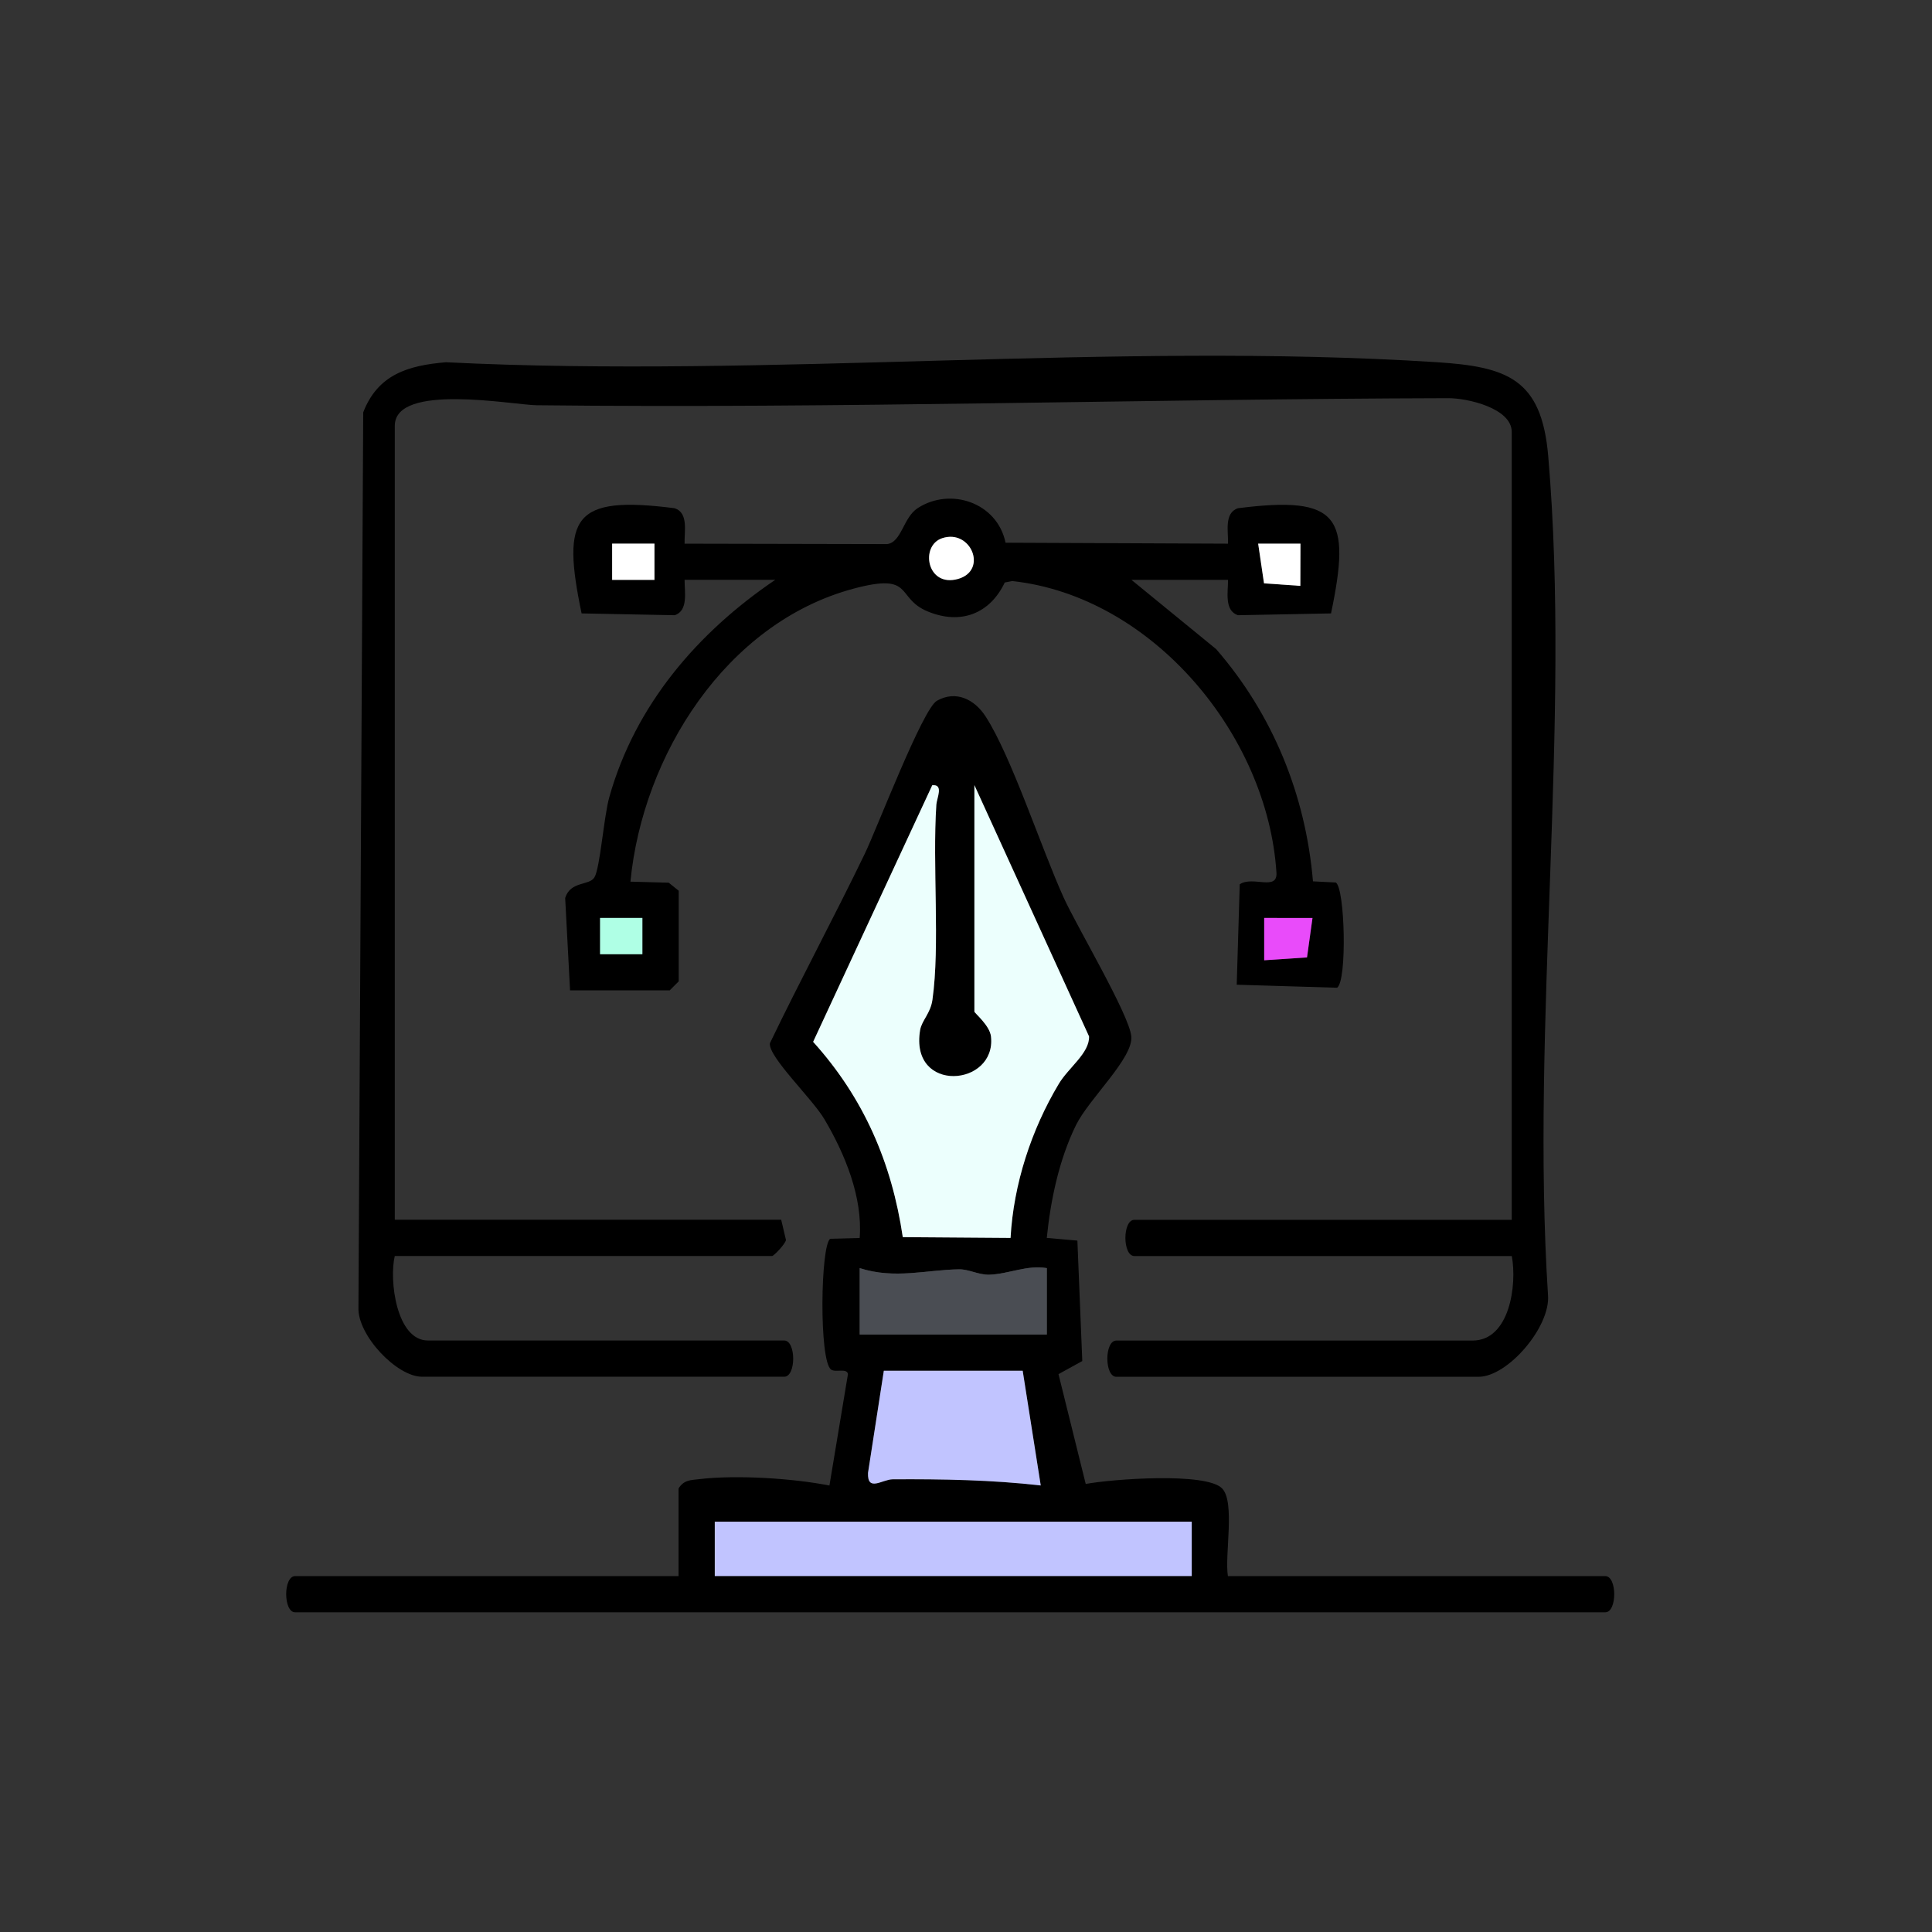
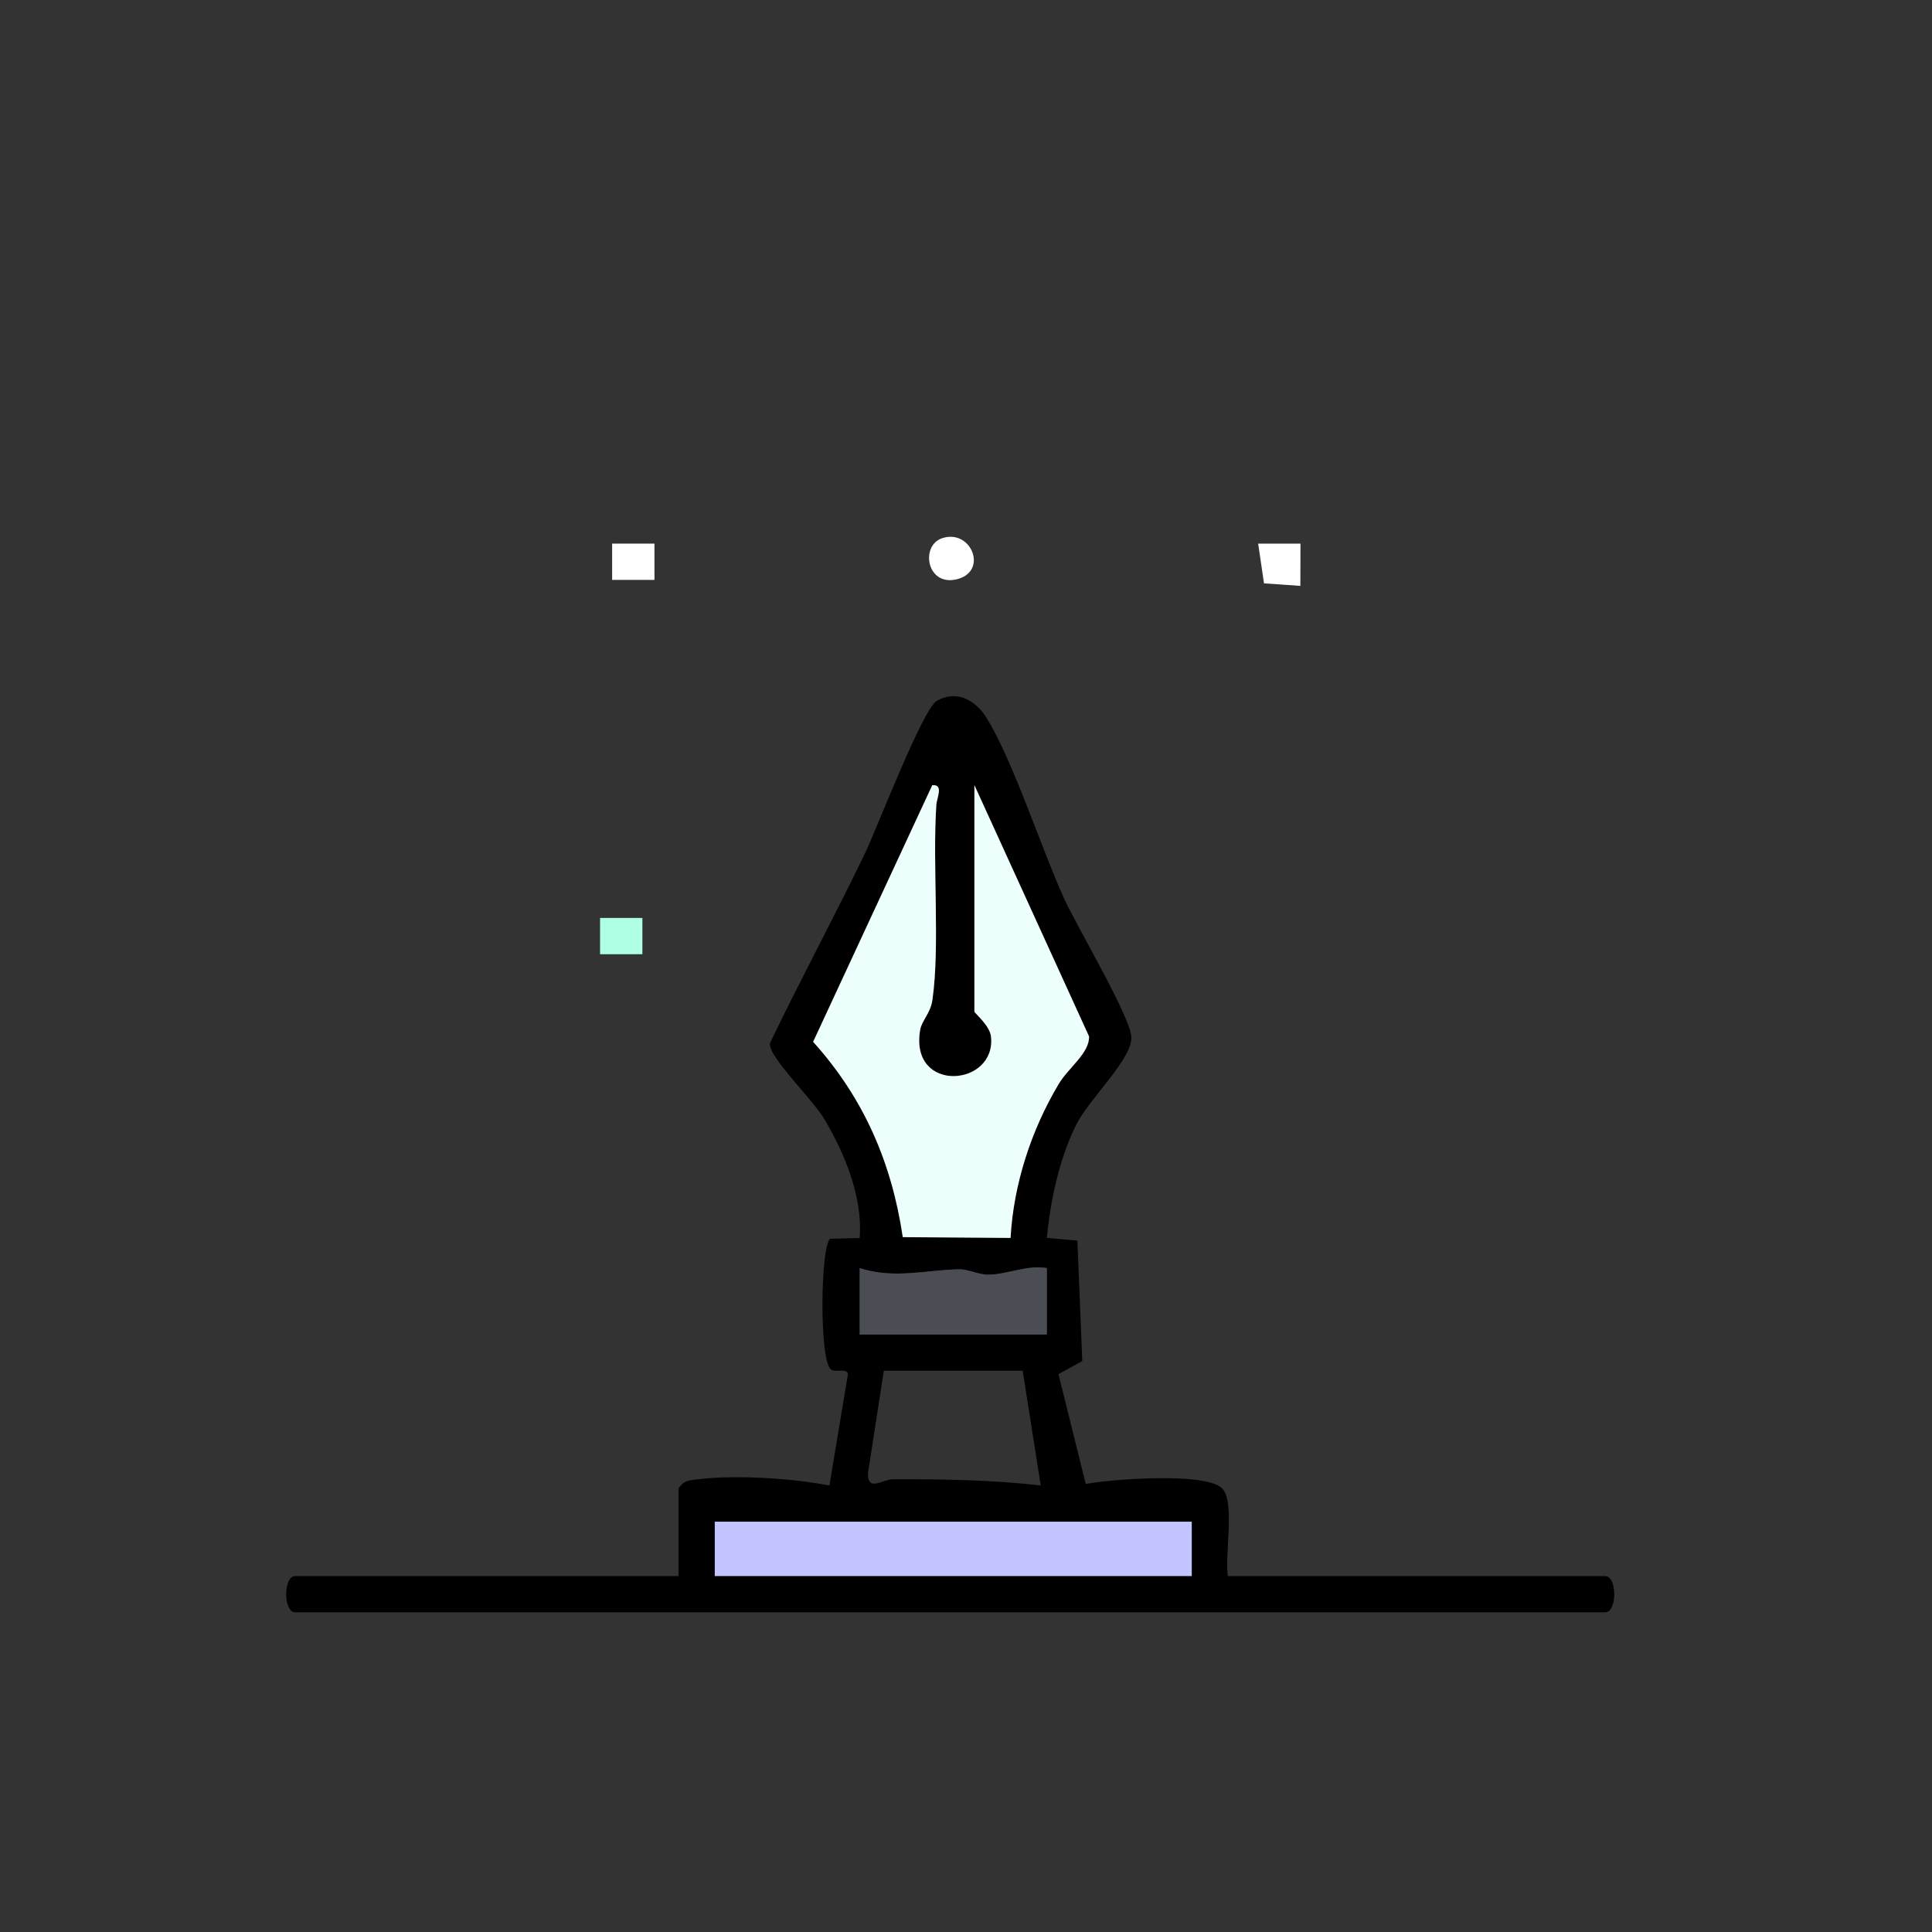
<svg xmlns="http://www.w3.org/2000/svg" id="Layer_1" viewBox="0 0 320 320">
  <rect x="0" y="0" width="320" height="320" fill="#333333" stroke="none" />
  <defs>
    <style>.cls-1{fill:#fff;}.cls-2{fill:#ecfffd;}.cls-3{fill:#e94bfa;}.cls-4{fill:#c1c4ff;}.cls-5{fill:#4a4d53;}.cls-6{fill:#afffe5;}</style>
  </defs>
-   <path d="M250.39,208.04h-62.5c-1.98,0-1.99-6,0-6h62.5V71.54c0-3.91-7.28-5.6-10.51-5.59-50.19.13-101.12,1.73-150.99,1.17-3.87-.04-23.5-3.78-23.5,3.41v131.5h64l.79,3.35c-.13.7-2.02,2.65-2.29,2.65h-62.5c-.96,3.91.24,14,5.5,14h59c1.98,0,1.99,6,0,6h-60c-4.17,0-10.71-6.88-10.52-11.48l.79-148.25c2.43-6.29,7.45-7.77,13.7-8.3,53.75,2.67,110.71-3.42,164.08-.01,11.73.75,17.39,2.77,18.49,15.51,3.81,44.36-2.92,94.11-.03,139.04.41,5.23-6.66,13.5-11.5,13.5h-60c-1.98,0-1.99-6,0-6h59c6.17,0,7.39-9.27,6.5-14Z" />
  <path d="M112.39,246.54c.88-1.43,1.99-1.38,3.45-1.55,6.18-.73,15.51-.13,21.54,1.06l3.07-18.47c-.2-1.03-2.03-.21-2.79-.73-2.03-1.41-1.76-20.68-.14-21.67l4.87-.13c.52-6.75-2.44-13.92-5.84-19.67-2.01-3.41-9.34-10.37-9.03-12.59,5.07-10.54,10.63-20.85,15.72-31.39,2.01-4.17,9.57-23.99,11.94-25.33,3.13-1.77,6.21-.27,8.07,2.6,4.29,6.63,9.24,21.89,12.95,30.05,2.16,4.74,10.83,19.32,11.18,22.93s-6.99,10.29-9.17,14.72c-2.79,5.68-4.21,12.44-4.83,18.67l5.07.44.81,19.95-3.94,2.17,4.51,18.19c4.35-.81,19.9-1.98,22.58.73,2.21,2.24.4,11.05.97,14.53h62.5c1.98,0,1.99,6,0,6H48.89c-1.98,0-1.99-6,0-6h63.5v-14.5ZM161.39,130.04v37.5c0,.25,2.54,2.28,2.75,4.13.92,8.33-13.51,9.51-11.74-1.06.27-1.59,1.72-2.75,2.04-5.02,1.28-9.03-.03-22.23.65-32.34.07-1.1,1.24-3.39-.68-3.2l-19.73,42.5c8.38,9.3,13.02,20.01,14.85,32.35l17.85.13c.48-8.9,3.44-17.91,7.99-25.52,1.61-2.68,5.12-5.09,5.01-7.86l-18.99-41.62ZM142.39,221.04h31v-11c-3.27-.56-6.34.98-9.5,1.09-1.75.06-3.43-.91-5-.89-5.36.06-10.68,1.68-16.49-.2v11ZM169.39,227.04h-23l-2.62,16.92c-.13,3.23,2.38,1.07,4.09,1.06,8.23-.04,16.4.09,24.52,1.02l-2.99-19ZM197.39,252.04h-79v9h79v-9Z" />
-   <path d="M113.39,96.04c-.02,1.95.66,5.1-1.64,5.86l-15.42-.3c-3.35-16.06-1.38-19.57,15.42-17.42,2.33.77,1.57,3.91,1.64,5.87l33.53.07c2.42-.29,2.67-4.4,5.08-5.96,5.46-3.53,13.19-.89,14.55,5.73l36.85.16c.07-1.96-.69-5.09,1.64-5.87,16.8-2.14,18.78,1.36,15.42,17.42l-15.42.3c-2.3-.77-1.62-3.91-1.64-5.86h-16l14.03,11.47c9.39,10.82,14.82,24.15,16.04,38.47l3.78.19c1.52.92,1.9,16.26.22,17.43l-16.63-.5.5-16.63c2.11-1.46,6.27,1.17,6.08-1.93-1.45-22.81-20.57-45.78-43.76-48.3l-1.24.24c-2.48,5.21-7.32,7.04-12.75,4.8s-2.11-6.51-12.3-3.78c-21.16,5.67-34.94,27.67-36.95,48.53l6.34.17,1.66,1.34v15l-1.5,1.5h-16.5l-.81-15.31c.88-2.83,3.98-2.01,4.84-3.4.95-1.56,1.55-10.03,2.47-13.3,4.29-15.27,14.63-27.29,27.5-36h-15ZM156.06,89.14c-3.74,1.23-2.55,8.22,2.63,6.75,4.98-1.41,2.13-8.32-2.63-6.75ZM108.4,90.04h-7.01v6.01h7.01v-6.01ZM215.4,90.04h-7.01s.97,6.58.97,6.58l6.02.43v-7ZM106.4,152.04h-7.01v6.01h7.01v-6.01ZM217.39,152.05h-8s0,7,0,7l7.1-.47.9-6.53Z" />
  <path class="cls-2" d="M161.39,130.04l18.99,41.62c.1,2.76-3.41,5.17-5.01,7.86-4.55,7.6-7.5,16.62-7.99,25.52l-17.85-.13c-1.83-12.34-6.47-23.06-14.85-32.35l19.73-42.5c1.93-.19.76,2.11.68,3.2-.67,10.11.63,23.31-.65,32.34-.32,2.27-1.78,3.43-2.04,5.02-1.77,10.57,12.66,9.39,11.74,1.06-.21-1.86-2.75-3.89-2.75-4.13v-37.5Z" />
  <rect class="cls-4" x="118.39" y="252.04" width="79" height="9" />
-   <path class="cls-4" d="M169.39,227.04l2.99,19c-8.12-.93-16.29-1.07-24.52-1.02-1.71,0-4.21,2.16-4.09-1.06l2.62-16.92h23Z" />
  <path class="cls-5" d="M142.39,221.04v-11c5.81,1.88,11.14.26,16.5.2,1.58-.02,3.25.95,5,.89,3.16-.11,6.23-1.65,9.5-1.09v11h-31Z" />
-   <polygon class="cls-3" points="217.39 152.05 216.48 158.58 209.39 159.05 209.39 152.04 217.39 152.05" />
  <polygon class="cls-1" points="215.4 90.04 215.38 97.04 209.36 96.62 208.39 90.04 215.4 90.04" />
  <rect class="cls-1" x="101.39" y="90.04" width="7.01" height="6.01" />
  <path class="cls-1" d="M156.06,89.14c4.76-1.57,7.6,5.33,2.63,6.75-5.18,1.47-6.36-5.52-2.63-6.75Z" />
  <rect class="cls-6" x="99.39" y="152.04" width="7.01" height="6.01" />
</svg>